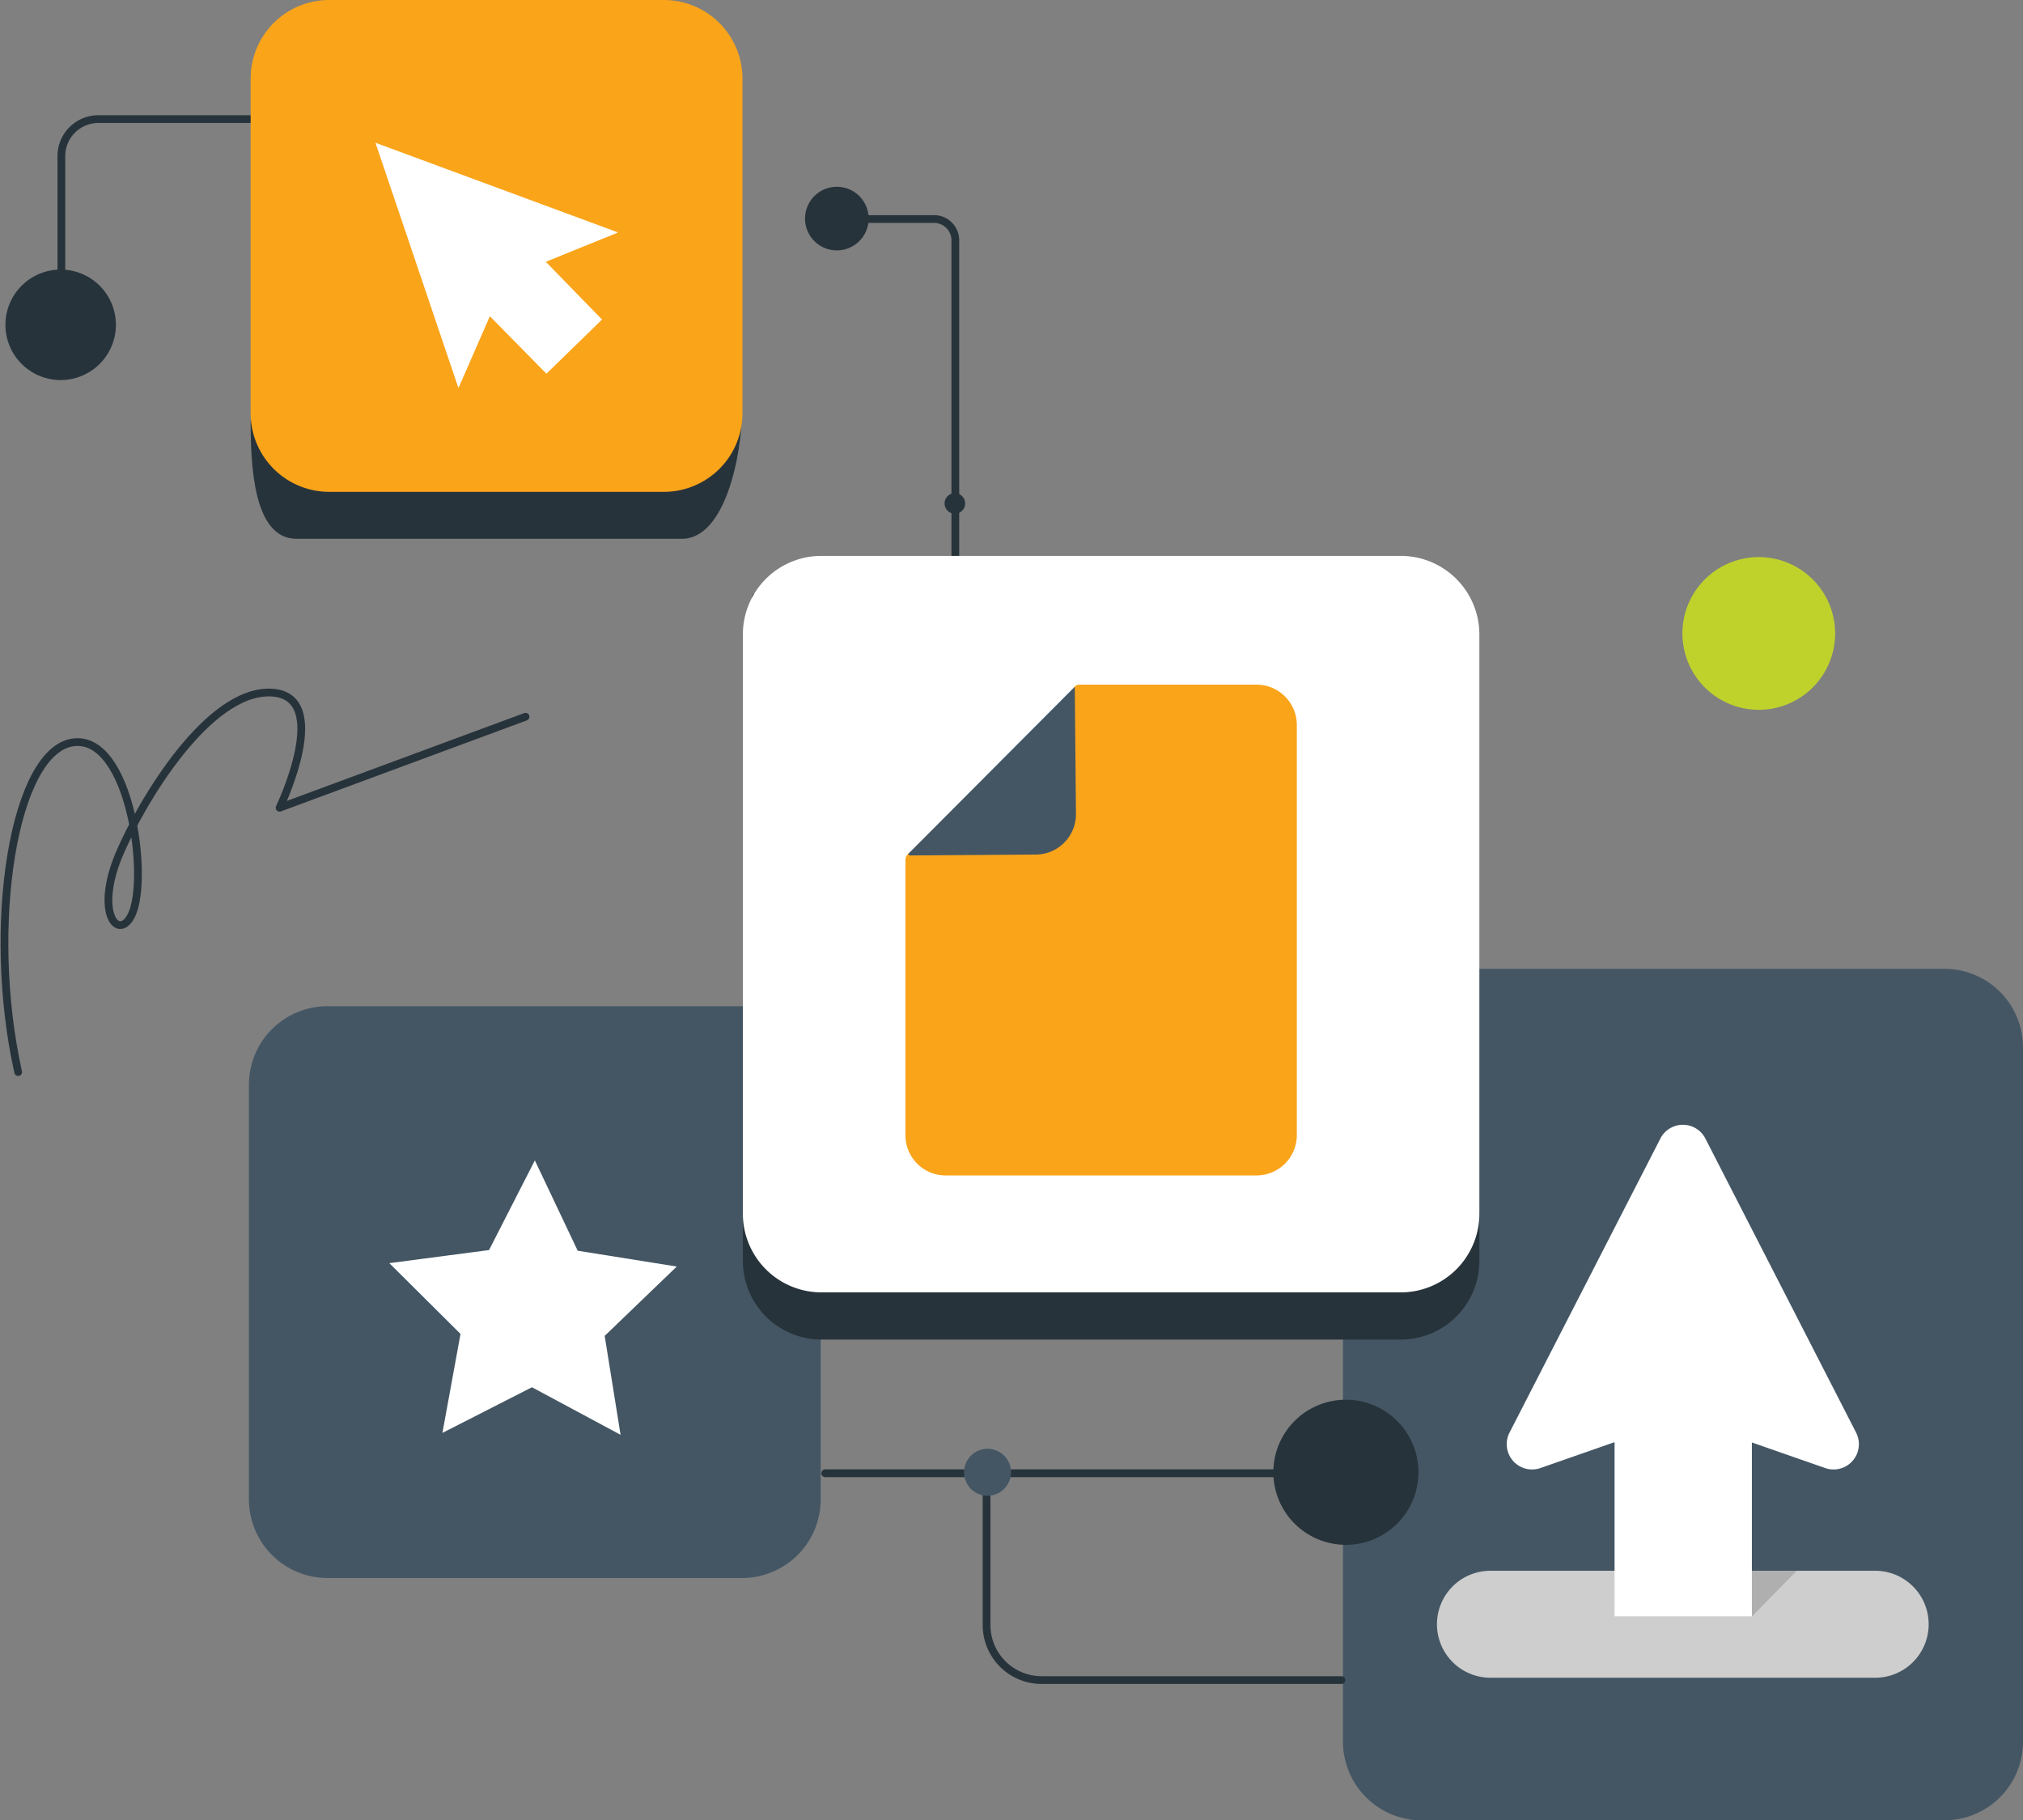
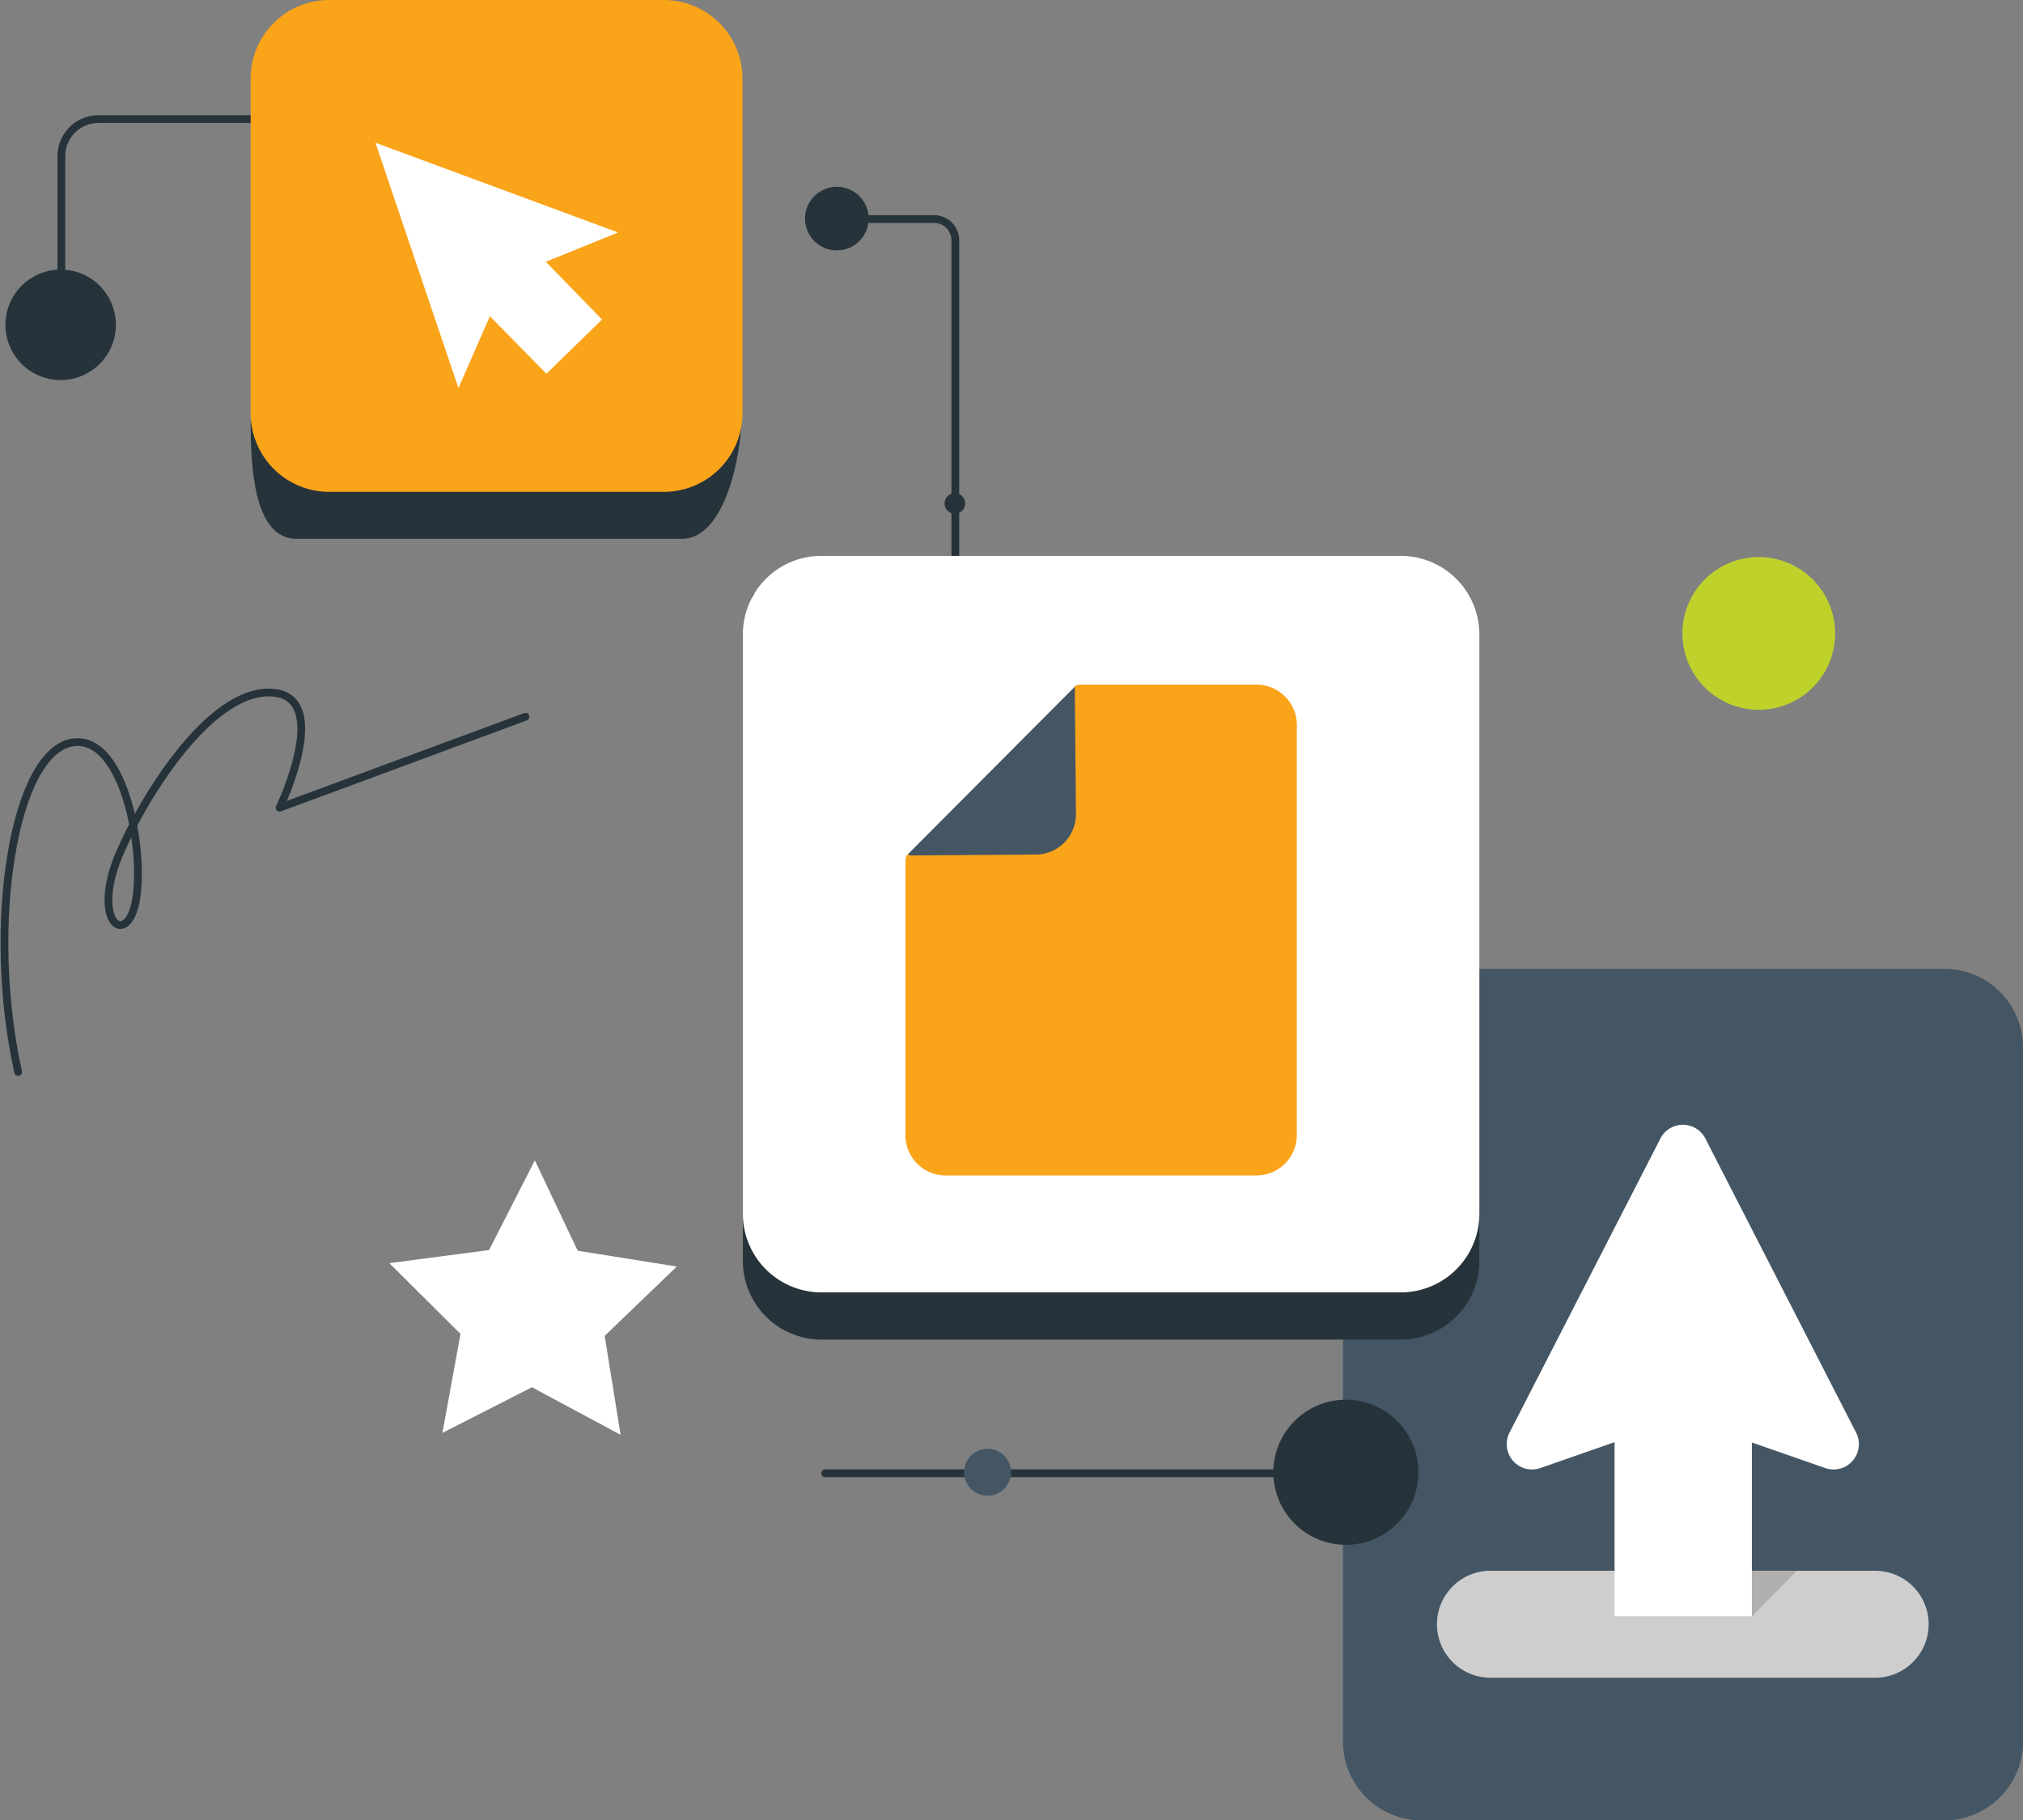
<svg xmlns="http://www.w3.org/2000/svg" width="277.184" height="249.405" viewBox="0 0 277.184 249.405">
  <rect x="0" y="0" width="277.184" height="249.405" fill="#808080" stroke="none" />
  <g id="SVG_Illustration" data-name="SVG Illustration" transform="translate(-75.391 -30.199)">
    <g id="Remaining_Illustration_Paths" data-name="Remaining Illustration Paths">
      <g id="Group_773" data-name="Group 773">
        <path id="Path_352" data-name="Path 352" d="M259.4,268.837V173.7a10.772,10.772,0,0,1,10.766-10.766h71.642A10.772,10.772,0,0,1,352.575,173.7v95.142A10.772,10.772,0,0,1,341.809,279.6H270.166A10.789,10.789,0,0,1,259.4,268.837Z" fill="#445664" />
      </g>
      <g id="Group_774" data-name="Group 774">
        <path id="Path_353" data-name="Path 353" d="M188.449,232.046h77.916" fill="none" stroke="#27333b" stroke-linecap="round" stroke-linejoin="round" stroke-width="1.063" />
        <path id="Path_354" data-name="Path 354" d="M259.8,241.855a9.942,9.942,0,1,0-9.942-9.942A9.942,9.942,0,0,0,259.8,241.855Z" fill="#27333b" />
      </g>
      <g id="Group_775" data-name="Group 775">
-         <path id="Path_355" data-name="Path 355" d="M210.567,232.046v20.788a7.545,7.545,0,0,0,7.55,7.55h41.071" fill="none" stroke="#27333b" stroke-linecap="round" stroke-linejoin="round" stroke-width="1.063" />
        <path id="Path_356" data-name="Path 356" d="M210.7,235.13a3.217,3.217,0,1,0-3.217-3.217A3.217,3.217,0,0,0,210.7,235.13Z" fill="#445664" />
      </g>
      <g id="Group_776" data-name="Group 776">
-         <path id="Path_357" data-name="Path 357" d="M120.263,168.06h56.809a10.772,10.772,0,0,1,10.766,10.766v56.809A10.772,10.772,0,0,1,177.072,246.4H120.263A10.772,10.772,0,0,1,109.5,235.635V178.8A10.75,10.75,0,0,1,120.263,168.06Z" fill="#445664" />
-       </g>
+         </g>
      <g id="Group_777" data-name="Group 777">
        <path id="Path_358" data-name="Path 358" d="M279.691,245.407h52.545a7.328,7.328,0,1,1,0,14.655H279.691a7.328,7.328,0,1,1,0-14.655Z" fill="#cecece" />
        <path id="Path_359" data-name="Path 359" d="M302.758,245.407h18.816l-6.146,6.26H296.612Z" fill="#363636" opacity="0.2" />
        <path id="Path_360" data-name="Path 360" d="M315.427,218.908H296.612v32.759h18.816Z" fill="#fff" />
        <path id="Path_361" data-name="Path 361" d="M307.107,224.924l18.364,6.409a3.47,3.47,0,0,0,4.237-4.854l-20.653-40.29a3.455,3.455,0,0,0-4.665-1.5,3.406,3.406,0,0,0-1.5,1.5l-20.671,40.29a3.469,3.469,0,0,0,4.235,4.854l18.366-6.409A3.408,3.408,0,0,1,307.107,224.924Z" fill="#fff" />
      </g>
      <g id="Group_778" data-name="Group 778">
        <path id="Path_362" data-name="Path 362" d="M136.011,226.517l12.266-6.255,12.143,6.518-2.177-13.555,9.876-9.5-13.573-2.167-5.872-12.377L142.4,201.467l-13.664,1.794,9.753,9.695Z" fill="#fff" />
      </g>
      <g id="Group_779" data-name="Group 779">
        <path id="Path_363" data-name="Path 363" d="M187.859,60.206h15.5a2.92,2.92,0,0,1,2.927,2.927v45.947a2.92,2.92,0,0,1-2.927,2.927h-24.39" fill="none" stroke="#27333b" stroke-linecap="round" stroke-linejoin="round" stroke-width="1.063" />
        <path id="Path_364" data-name="Path 364" d="M185.693,60.147a4.358,4.358,0,1,0,4.357-4.357A4.358,4.358,0,0,0,185.693,60.147Z" fill="#27333b" />
        <path id="Path_365" data-name="Path 365" d="M204.814,99.174a1.41,1.41,0,1,0,1.412-1.409A1.412,1.412,0,0,0,204.814,99.174Z" fill="#27333b" />
      </g>
      <g id="Group_780" data-name="Group 780">
        <path id="Path_366" data-name="Path 366" d="M187.944,112.82h79.378c5.928,0,2.791,5.131,2.791,11.085l7.975,72.6v6.46a10.772,10.772,0,0,1-10.766,10.766H187.944a10.772,10.772,0,0,1-10.766-10.766v-5.423l4.6-73.822C181.777,117.764,181.99,112.82,187.944,112.82Z" fill="#27333b" />
        <path id="Path_367" data-name="Path 367" d="M187.944,106.36h79.378a10.772,10.772,0,0,1,10.766,10.766V196.5a10.772,10.772,0,0,1-10.766,10.766H187.944A10.772,10.772,0,0,1,177.178,196.5V117.1A10.75,10.75,0,0,1,187.944,106.36Z" fill="#fff" />
      </g>
      <g id="Group_781" data-name="Group 781">
        <path id="Path_368" data-name="Path 368" d="M77.881,177.08c-4.474-20.065-.569-44.208,7.6-45.178,7.749-.933,10.32,18.507,7.978,23.571-1.77,3.825-5.16-.077-1.752-8.188,3.124-7.406,12.26-22.58,20.828-22.2s1.162,15.783,1.162,15.783l33.7-12.47" fill="none" stroke="#27333b" stroke-linecap="round" stroke-linejoin="round" stroke-width="1.063" />
      </g>
      <g id="Group_782" data-name="Group 782">
        <path id="Path_369" data-name="Path 369" d="M316.371,127.448a10.462,10.462,0,1,0-10.461-10.461A10.465,10.465,0,0,0,316.371,127.448Z" fill="#bfd22b" />
      </g>
      <g id="Group_783" data-name="Group 783">
        <path id="Path_370" data-name="Path 370" d="M83.8,78.506V51.593a5.069,5.069,0,0,1,5.08-5.077h79.787a5.067,5.067,0,0,1,5.077,5.077V93.946" fill="none" stroke="#27333b" stroke-linecap="round" stroke-linejoin="round" stroke-width="1.063" />
        <path id="Path_371" data-name="Path 371" d="M83.7,82.27A7.568,7.568,0,1,0,76.135,74.7,7.566,7.566,0,0,0,83.7,82.27Z" fill="#27333b" />
        <path id="Path_372" data-name="Path 372" d="M151.472,49.065a2.448,2.448,0,1,0-2.448-2.448A2.451,2.451,0,0,0,151.472,49.065Z" fill="#27333b" />
      </g>
      <g id="Group_785" data-name="Group 785">
        <path id="Path_375" data-name="Path 375" d="M120.5,36.658h45.856c5.928,0-1.01,6.646-1.01,12.6l11.7,37.243c0,5.928-2.26,17.518-8.214,17.518H116.01c-5.928,0-6.274-10.155-6.274-16.109l6.885-39.237C116.621,42.8,114.548,36.658,120.5,36.658Z" fill="#27333b" />
        <path id="KEEP_THIS_ORANGE" data-name="KEEP THIS ORANGE" d="M120.5,30.2h45.856a10.772,10.772,0,0,1,10.766,10.766V86.821a10.772,10.772,0,0,1-10.766,10.766H120.5a10.772,10.772,0,0,1-10.766-10.766V40.965A10.755,10.755,0,0,1,120.5,30.2Z" fill="#faa41a" />
        <path id="Path_376" data-name="Path 376" d="M160,62.019,126.9,49.783c-.043,0-.085,0-.043.043l11.314,33.437c0,.043.043.043.082,0l4.232-9.679c0-.043.043-.043.085,0l7.667,7.794h.043L157.86,74V73.96l-7.627-7.837v-.082l9.722-3.94C160,62.1,160,62.019,160,62.019Z" fill="#fff" />
      </g>
    </g>
    <g id="Color_Change_Group" data-name="Color Change Group">
      <path id="_CHANGE_THIS_COLOR_TO_MATCH_THE_TEXT_" data-name="** CHANGE THIS COLOR TO MATCH THE TEXT **" d="M204.973,191.243h42.579a5.534,5.534,0,0,0,5.527-5.527V129.53A5.532,5.532,0,0,0,247.552,124H223.3a.85.85,0,0,0-.813.529l-7.029,16.737-15.275,5.689a1.152,1.152,0,0,0-.731,1.1v37.7A5.5,5.5,0,0,0,204.973,191.243Z" fill="#faa41a" />
      <path id="Path_374" data-name="Path 374" d="M199.9,147.12c-.082.082,0,.284.162.284l17.226-.122a5.532,5.532,0,0,0,5.527-5.524l-.162-17.471Z" fill="#445664" />
    </g>
  </g>
</svg>